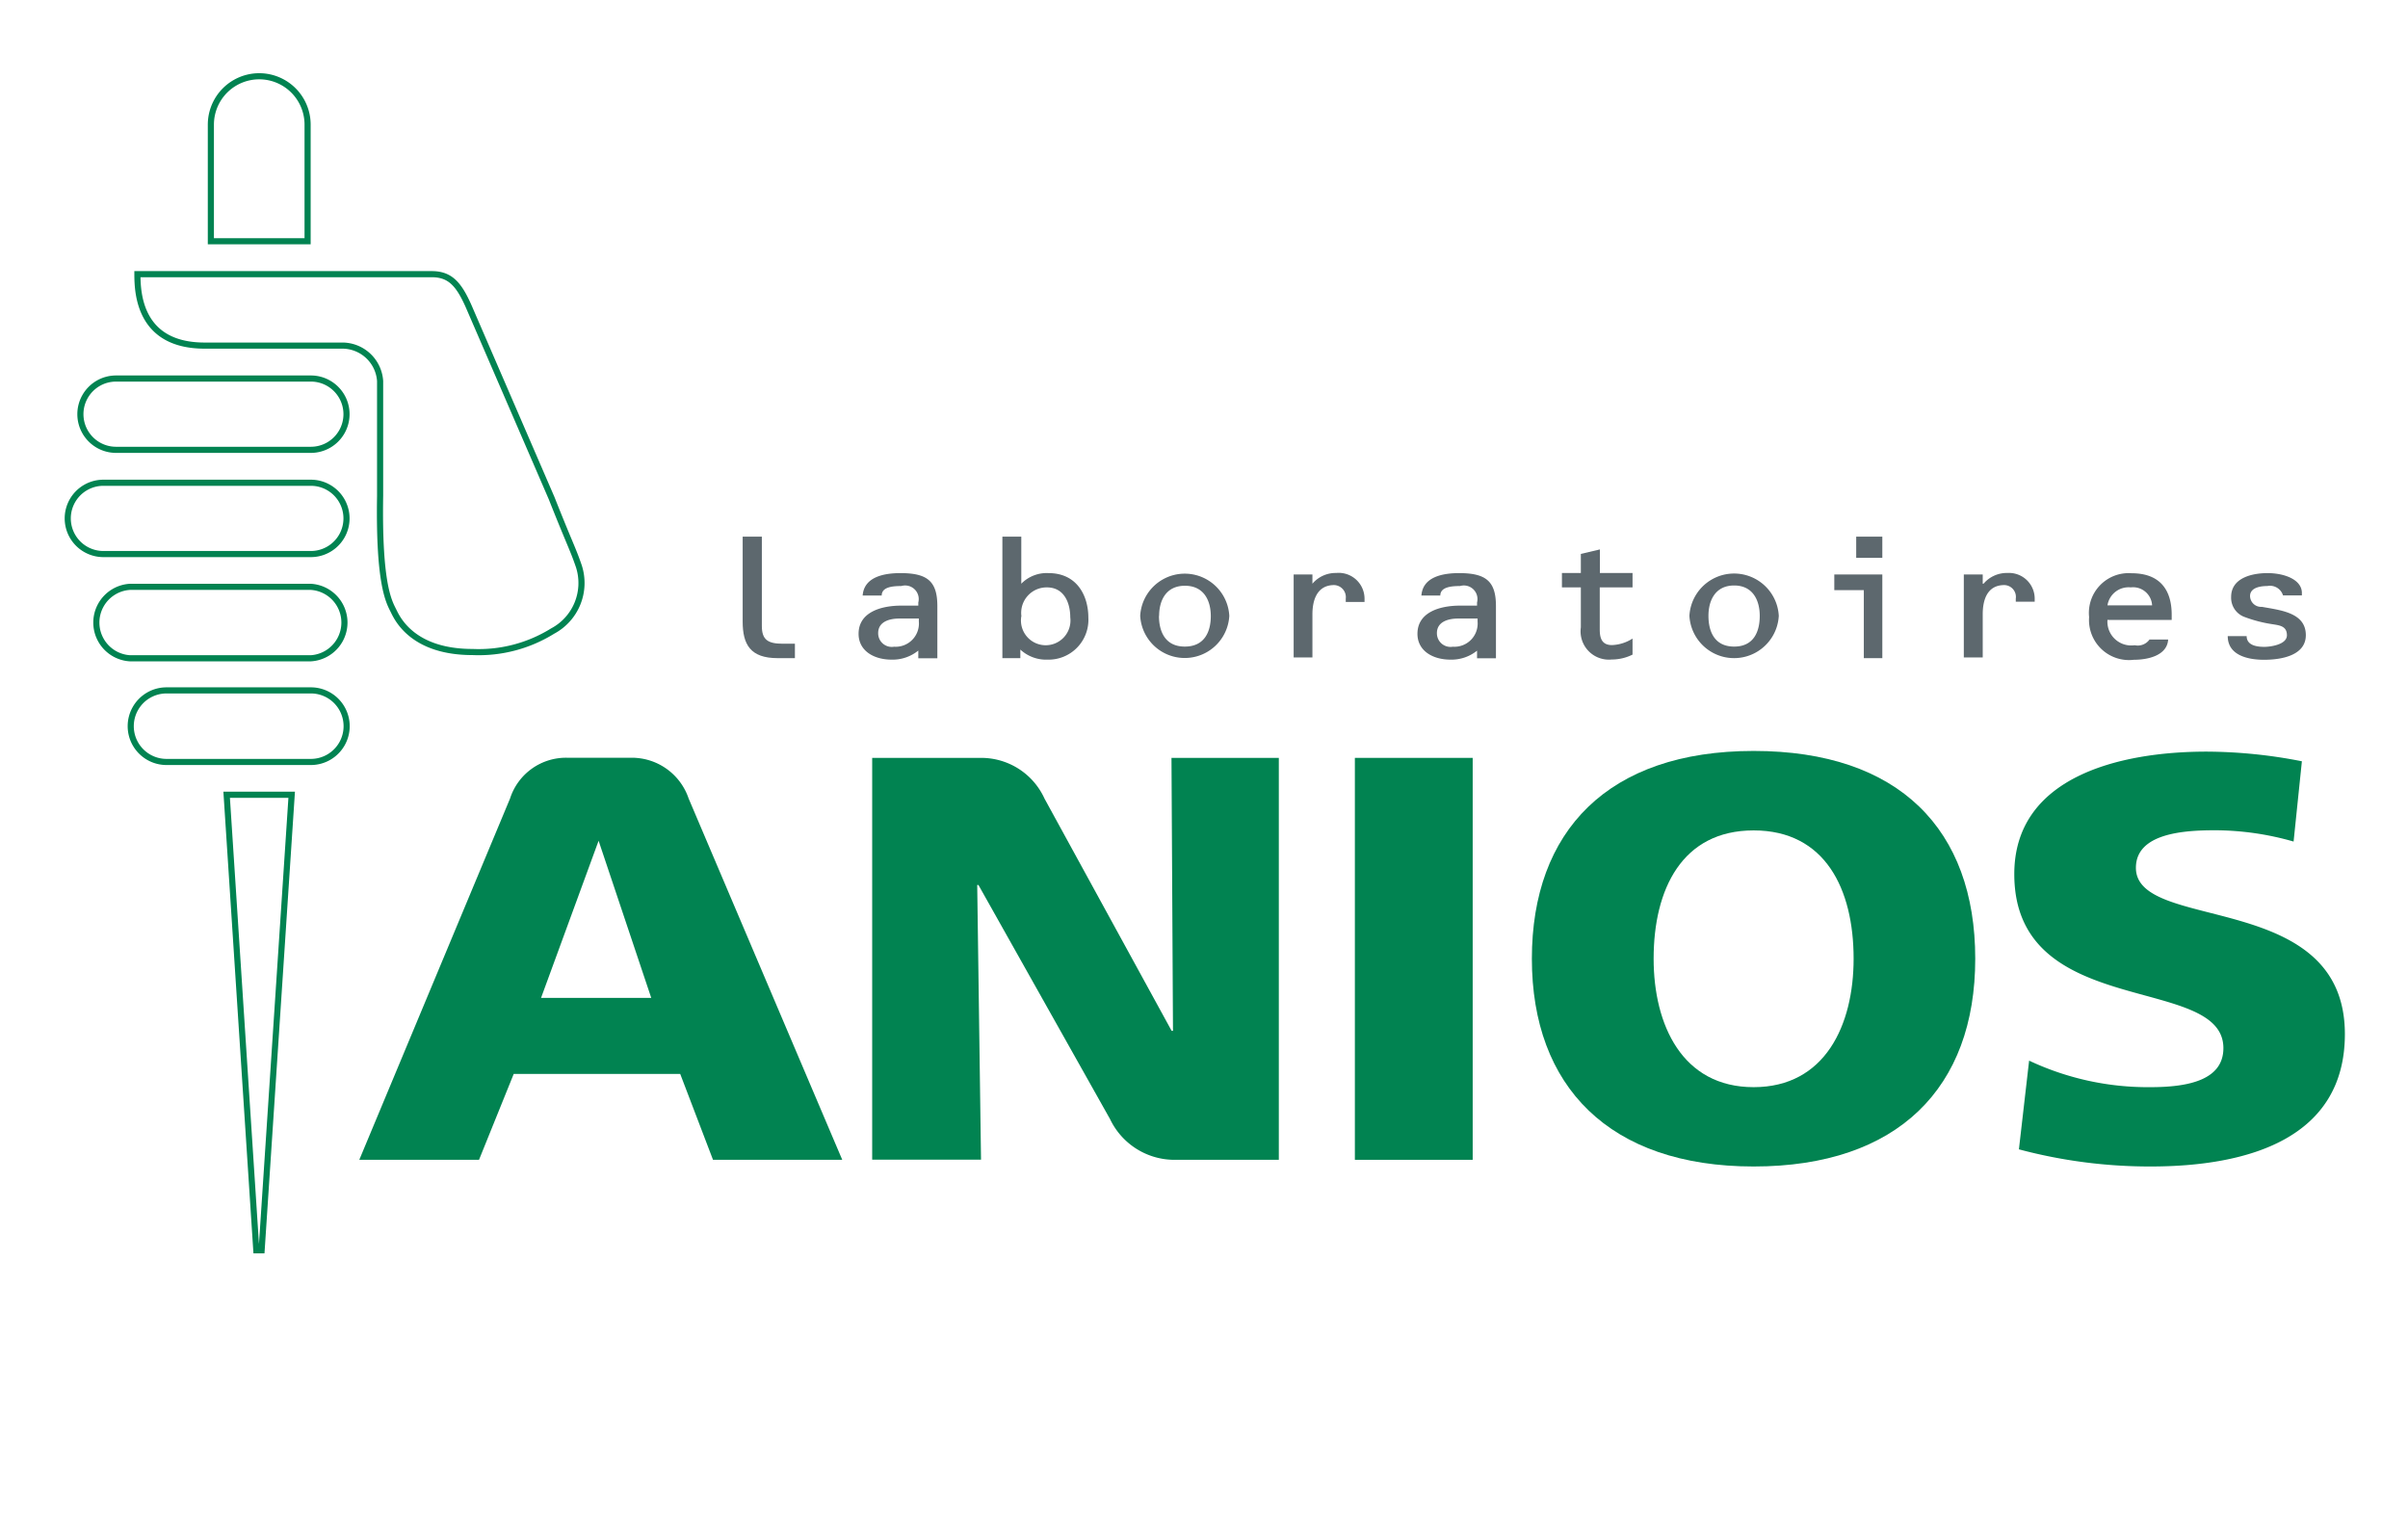
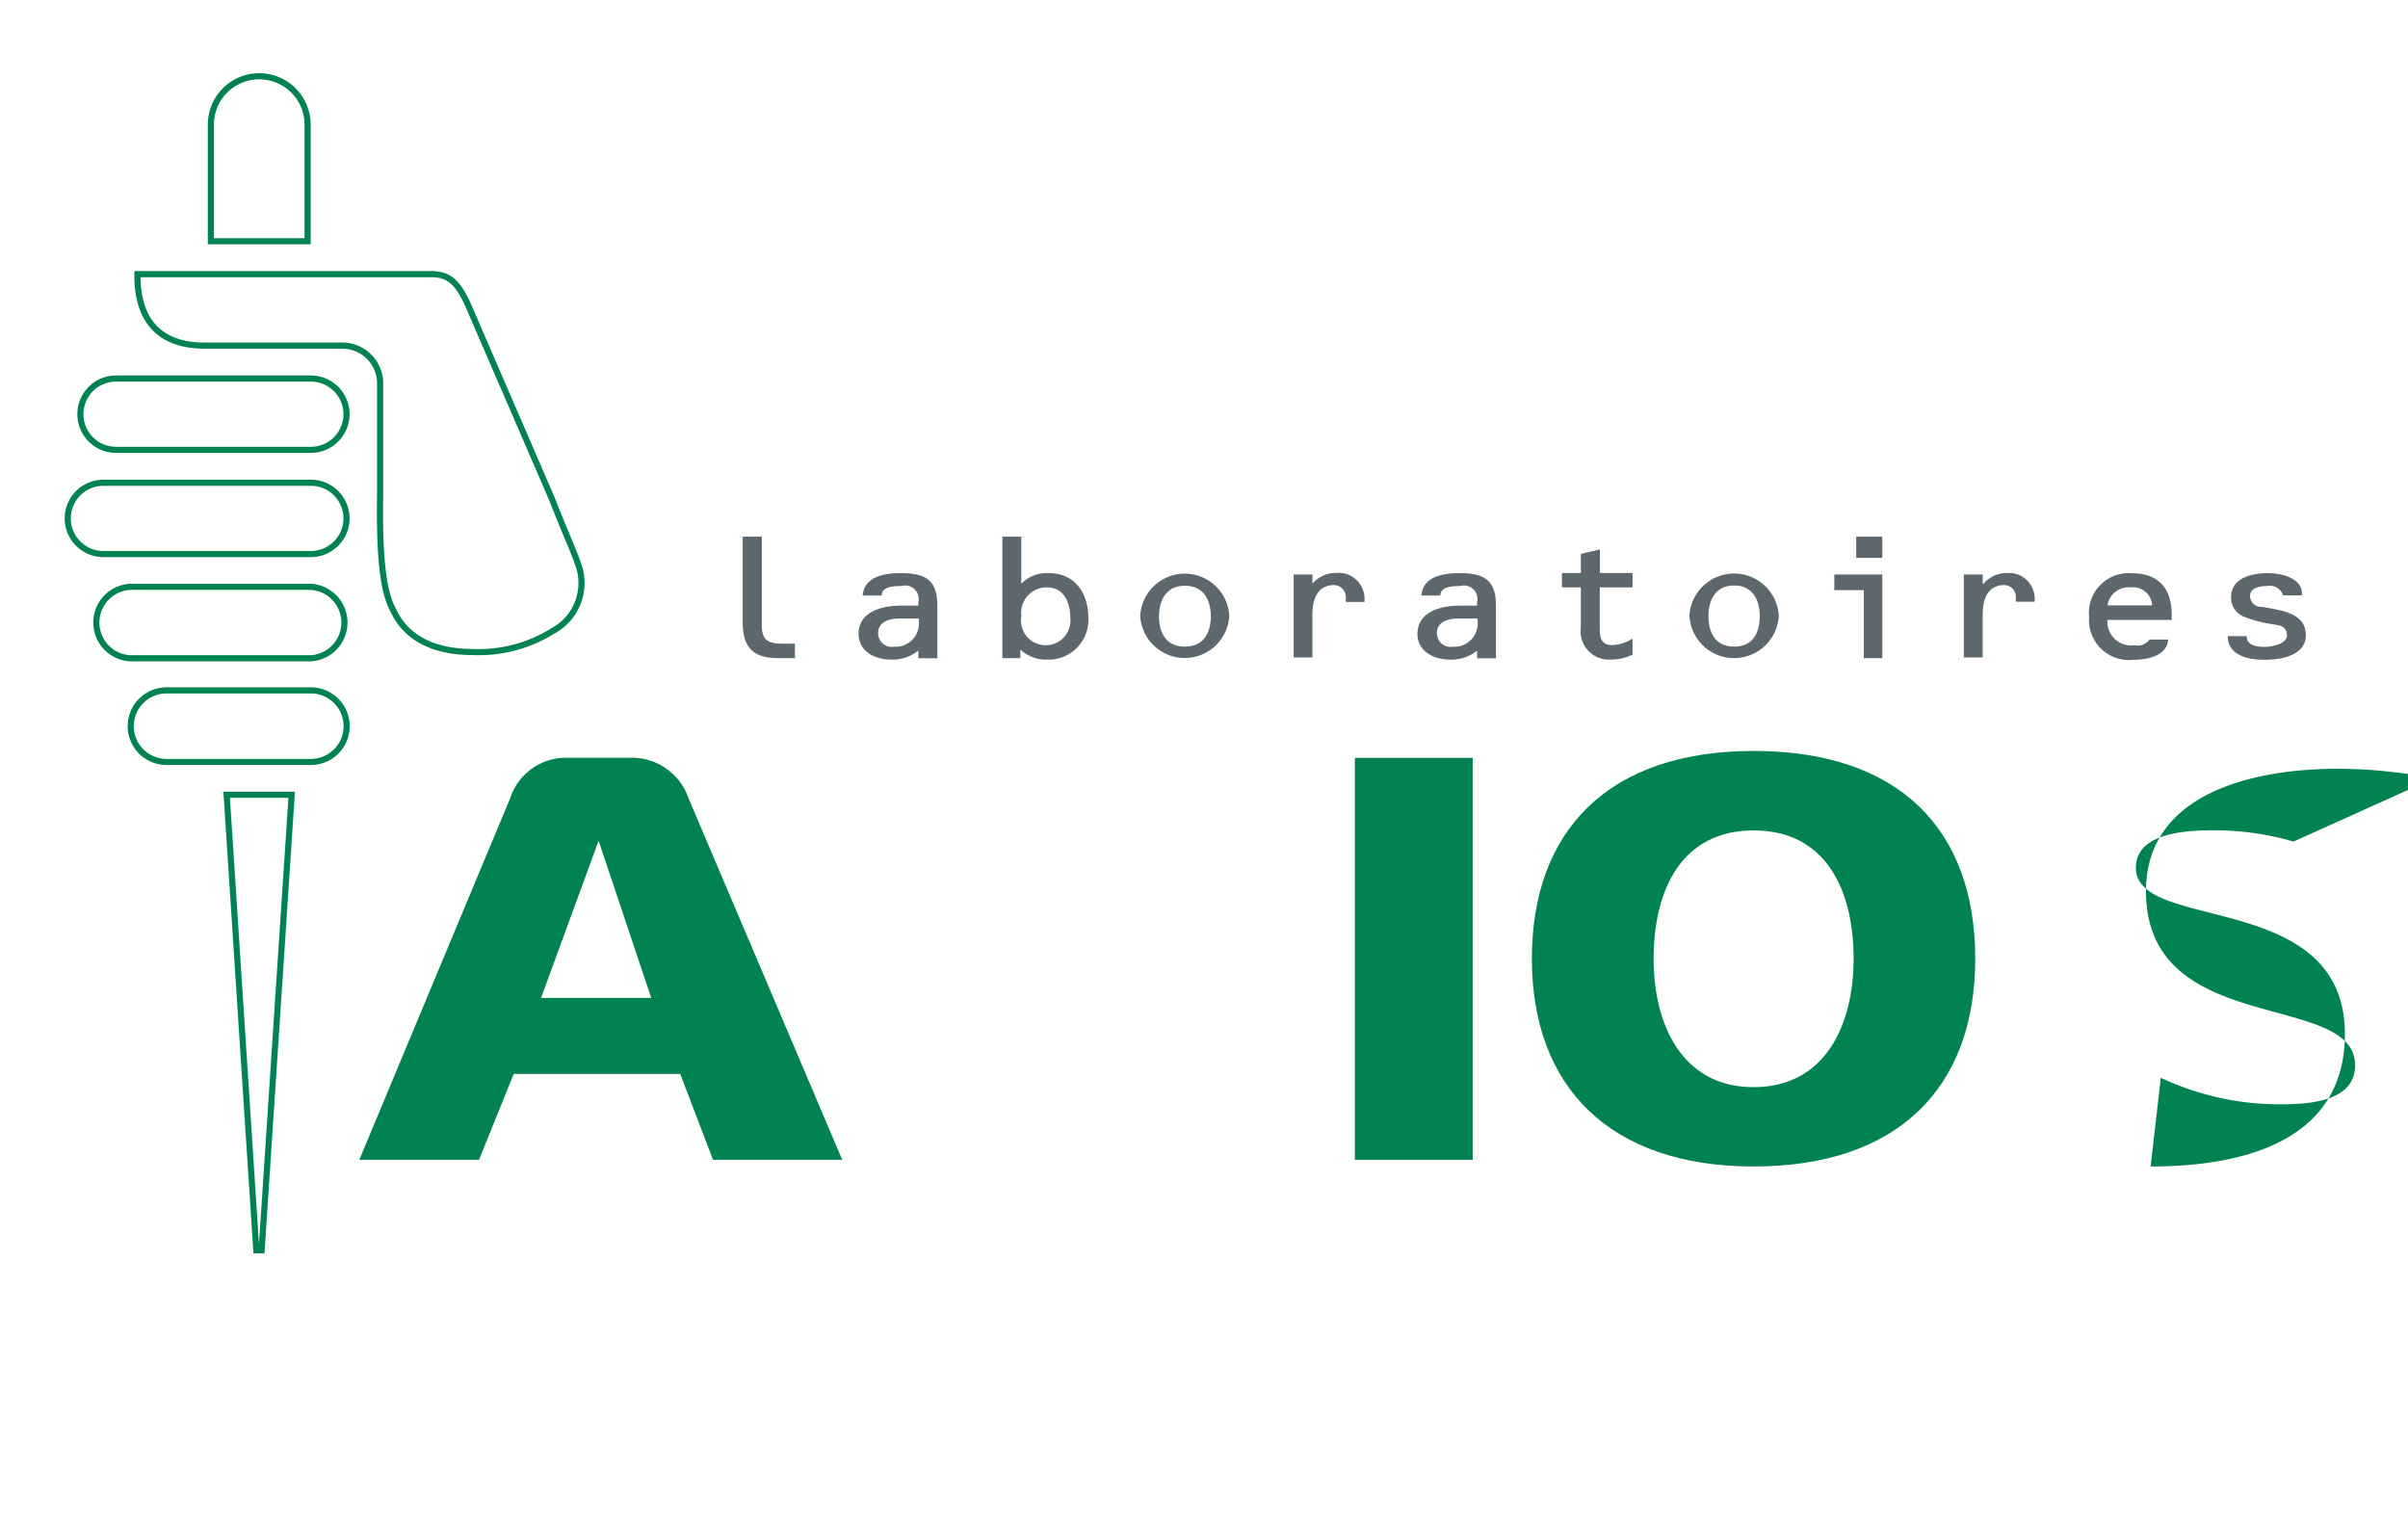
<svg xmlns="http://www.w3.org/2000/svg" id="Layer_1" data-name="Layer 1" viewBox="0 0 177 112">
  <defs>
    <style>.cls-1,.cls-6{fill:none;}.cls-2{clip-path:url(#clip-path);}.cls-3{clip-path:url(#clip-path-2);}.cls-4{fill:#5d686e;}.cls-5{fill:#018351;}.cls-6{stroke:#018351;stroke-width:0.45px;}</style>
    <clipPath id="clip-path">
      <rect class="cls-1" x="-324.79" y="-15.77" width="2915.99" height="204.77" />
    </clipPath>
    <clipPath id="clip-path-2">
      <rect class="cls-1" x="-324.79" y="-15.77" width="2915.99" height="204.77" />
    </clipPath>
  </defs>
  <title>Anios-logo-2</title>
  <g class="cls-2">
    <g class="cls-3">
      <path class="cls-4" d="M56,46c0,1,.42,1.31,1.53,1.31h0.9v1.06H57.16c-2,0-2.57-1-2.57-2.69V39.44H56V46Z" />
      <path class="cls-4" d="M67.54,47.78a3,3,0,0,1-2,.7c-1.31,0-2.43-.65-2.43-1.9,0-1.59,1.65-2.07,3.14-2.07h1.25V44.28a1,1,0,0,0-1.25-1.21c-0.73,0-1.44.1-1.44,0.7h-1.4c0.1-1.36,1.54-1.65,2.78-1.65,2,0,2.71.62,2.71,2.43v3.83h-1.4V47.78Zm-1.44-2.32c-0.76,0-1.55.25-1.55,1.07a1,1,0,0,0,1.17,1,1.71,1.71,0,0,0,1.82-1.85V45.46H66.11Z" />
      <path class="cls-4" d="M73.68,39.44h1.39v3.46h0a2.61,2.61,0,0,1,2-.78c2.08,0,2.93,1.64,2.93,3.28a2.93,2.93,0,0,1-3,3.08,2.79,2.79,0,0,1-2-.74v0.63H73.68V39.44Zm1.39,5.86a1.82,1.82,0,1,0,3.6.07c0-1-.41-2.2-1.72-2.2a1.87,1.87,0,0,0-1.87,2.13" />
      <path class="cls-4" d="M90.36,45.26a3.28,3.28,0,0,1-6.55,0,3.28,3.28,0,0,1,6.55,0m-5.17,0c0,1.13.44,2.26,1.9,2.26S89,46.41,89,45.28s-0.5-2.23-1.9-2.23-1.9,1.09-1.9,2.23" />
      <path class="cls-4" d="M96.47,42.9h0a2.23,2.23,0,0,1,1.75-.79A1.9,1.9,0,0,1,100.3,44v0.24H98.92V44a0.89,0.89,0,0,0-.85-1c-1.32,0-1.6,1.21-1.6,2.14v3.18H95.09V42.22h1.38V42.9Z" />
      <path class="cls-4" d="M108.62,47.78a3,3,0,0,1-2,.7c-1.31,0-2.43-.65-2.43-1.9,0-1.59,1.65-2.07,3.13-2.07h1.25V44.28a1,1,0,0,0-1.25-1.21c-0.72,0-1.45.1-1.45,0.7h-1.39c0.1-1.36,1.53-1.65,2.77-1.65,2,0,2.71.62,2.71,2.43v3.83h-1.39V47.78Zm-1.45-2.32c-0.75,0-1.55.25-1.55,1.07a1,1,0,0,0,1.17,1,1.71,1.71,0,0,0,1.82-1.85V45.46h-1.45Z" />
      <path class="cls-4" d="M117.56,42.11H120v1.06h-2.41v3.07c0,0.58.1,1.17,0.9,1.17a3,3,0,0,0,1.51-.48v1.18a3.42,3.42,0,0,1-1.53.36,2.08,2.08,0,0,1-2.27-2.36V43.17h-1.39V42.11h1.39v-1.4l1.4-.33v1.73Z" />
      <path class="cls-4" d="M130.75,45.26a3.29,3.29,0,0,1-6.57,0,3.29,3.29,0,0,1,6.57,0m-5.17,0c0,1.13.43,2.26,1.89,2.26s1.88-1.13,1.88-2.26-0.5-2.23-1.88-2.23-1.89,1.09-1.89,2.23" />
      <path class="cls-4" d="M138.36,42.22v6.15H137v-5h-2.17V42.22h3.56Zm0-1.22h-1.92V39.44h1.92V41Z" />
      <path class="cls-4" d="M145.8,42.9h0a2.24,2.24,0,0,1,1.76-.79,1.89,1.89,0,0,1,2,1.87v0.24h-1.39V44a0.87,0.87,0,0,0-.84-1c-1.33,0-1.59,1.21-1.59,2.14v3.18h-1.39V42.22h1.39V42.9Z" />
      <path class="cls-4" d="M154.91,45.55a1.75,1.75,0,0,0,2,1.87A1.06,1.06,0,0,0,158,47h1.37c-0.07,1.17-1.47,1.49-2.52,1.49a2.94,2.94,0,0,1-3.29-3.14,2.92,2.92,0,0,1,3.12-3.22c2.12,0,2.95,1.26,2.95,3.05v0.38h-4.67Zm3.28-1.06a1.4,1.4,0,0,0-1.57-1.32,1.57,1.57,0,0,0-1.71,1.32h3.28Z" />
      <path class="cls-4" d="M167.81,43.75a1,1,0,0,0-1.15-.68c-0.5,0-1.27.11-1.27,0.74a0.81,0.81,0,0,0,.87.79c1.37,0.25,3.23.42,3.23,2.08,0,1.48-1.76,1.81-3.07,1.81s-2.67-.39-2.67-1.74h1.39c0,0.73.86,0.79,1.3,0.79s1.66-.16,1.66-0.85-0.55-.73-1.1-0.82a9.91,9.91,0,0,1-2-.52,1.5,1.5,0,0,1-1-1.48c0-1.43,1.6-1.75,2.67-1.75,1.25,0,2.53.48,2.53,1.46v0.18h-1.38Z" />
      <rect class="cls-5" x="99.59" y="55.7" width="8.66" height="29.54" />
      <path class="cls-5" d="M128.9,55.19c10.71,0,16.29,5.79,16.29,15.27s-5.68,15.27-16.29,15.27-16.3-5.89-16.3-15.27,5.59-15.27,16.3-15.27m0,24.71c5.26,0,7.35-4.57,7.35-9.44,0-5.12-2.09-9.43-7.35-9.43s-7.35,4.32-7.35,9.43c0,4.86,2.1,9.44,7.35,9.44" />
-       <path class="cls-5" d="M86.25,85.24a5.25,5.25,0,0,1-4.66-3l-9.67-17.2H71.83l0.28,20.19h-8V55.7h8.06a5.11,5.11,0,0,1,4.61,3l9.34,17.06h0.1L86.11,55.7H94V85.24H86.25Z" />
-       <path class="cls-5" d="M168.59,61.85a21.06,21.06,0,0,0-5.76-.83c-2.19,0-5.83.18-5.83,2.76,0,4.78,15.36,1.56,15.36,12.22,0,7.65-7.07,9.73-14.28,9.73a37.29,37.29,0,0,1-9.68-1.26l0.75-6.52a20.47,20.47,0,0,0,8.93,1.95c2.74,0,5.35-.51,5.35-2.87,0-5.5-15.37-2-15.37-12.79,0-7.1,7.64-9,14.14-9a36.78,36.78,0,0,1,7,.71Z" />
+       <path class="cls-5" d="M168.59,61.85a21.06,21.06,0,0,0-5.76-.83c-2.19,0-5.83.18-5.83,2.76,0,4.78,15.36,1.56,15.36,12.22,0,7.65-7.07,9.73-14.28,9.73l0.75-6.52a20.47,20.47,0,0,0,8.93,1.95c2.74,0,5.35-.51,5.35-2.87,0-5.5-15.37-2-15.37-12.79,0-7.1,7.64-9,14.14-9a36.78,36.78,0,0,1,7,.71Z" />
      <path class="cls-5" d="M50.62,58.69a4.41,4.41,0,0,0-4.26-3H41.7a4.32,4.32,0,0,0-4.21,3L26.41,85.24h8.8l2.55-6.31H50l2.41,6.31h9.5ZM39.77,73.34L44,61.79H44l3.87,11.55H39.77Z" />
      <path class="cls-6" d="M10.1,20.15H31.74c1.36,0,2,.75,2.73,2.41l6.08,14.06c1.33,3.36,1.56,3.71,2,5a4,4,0,0,1-1.93,4.76,10.29,10.29,0,0,1-5.88,1.54c-4.31,0-5.48-2.34-5.8-3s-1.11-1.84-1-8.47V28a2.79,2.79,0,0,0-2.84-2.6h-10C10.28,25.43,10.1,21.61,10.1,20.15Zm9.13,71.74H18.84L16.66,58.41h4.78ZM15.5,17.72V9.16a3.55,3.55,0,1,1,7.11,0v8.57H15.5ZM12.24,56a2.63,2.63,0,0,1,0-5.26H22.85a2.63,2.63,0,0,1,0,5.26H12.24ZM9.55,48.38a2.63,2.63,0,0,1,0-5.25h13.3a2.63,2.63,0,0,1,0,5.25H9.55ZM7.6,40.72a2.62,2.62,0,1,1,0-5.24H22.85a2.62,2.62,0,1,1,0,5.24H7.6Zm0.93-7.66a2.62,2.62,0,1,1,0-5.24H22.85a2.62,2.62,0,1,1,0,5.24H8.53Z" />
    </g>
  </g>
</svg>